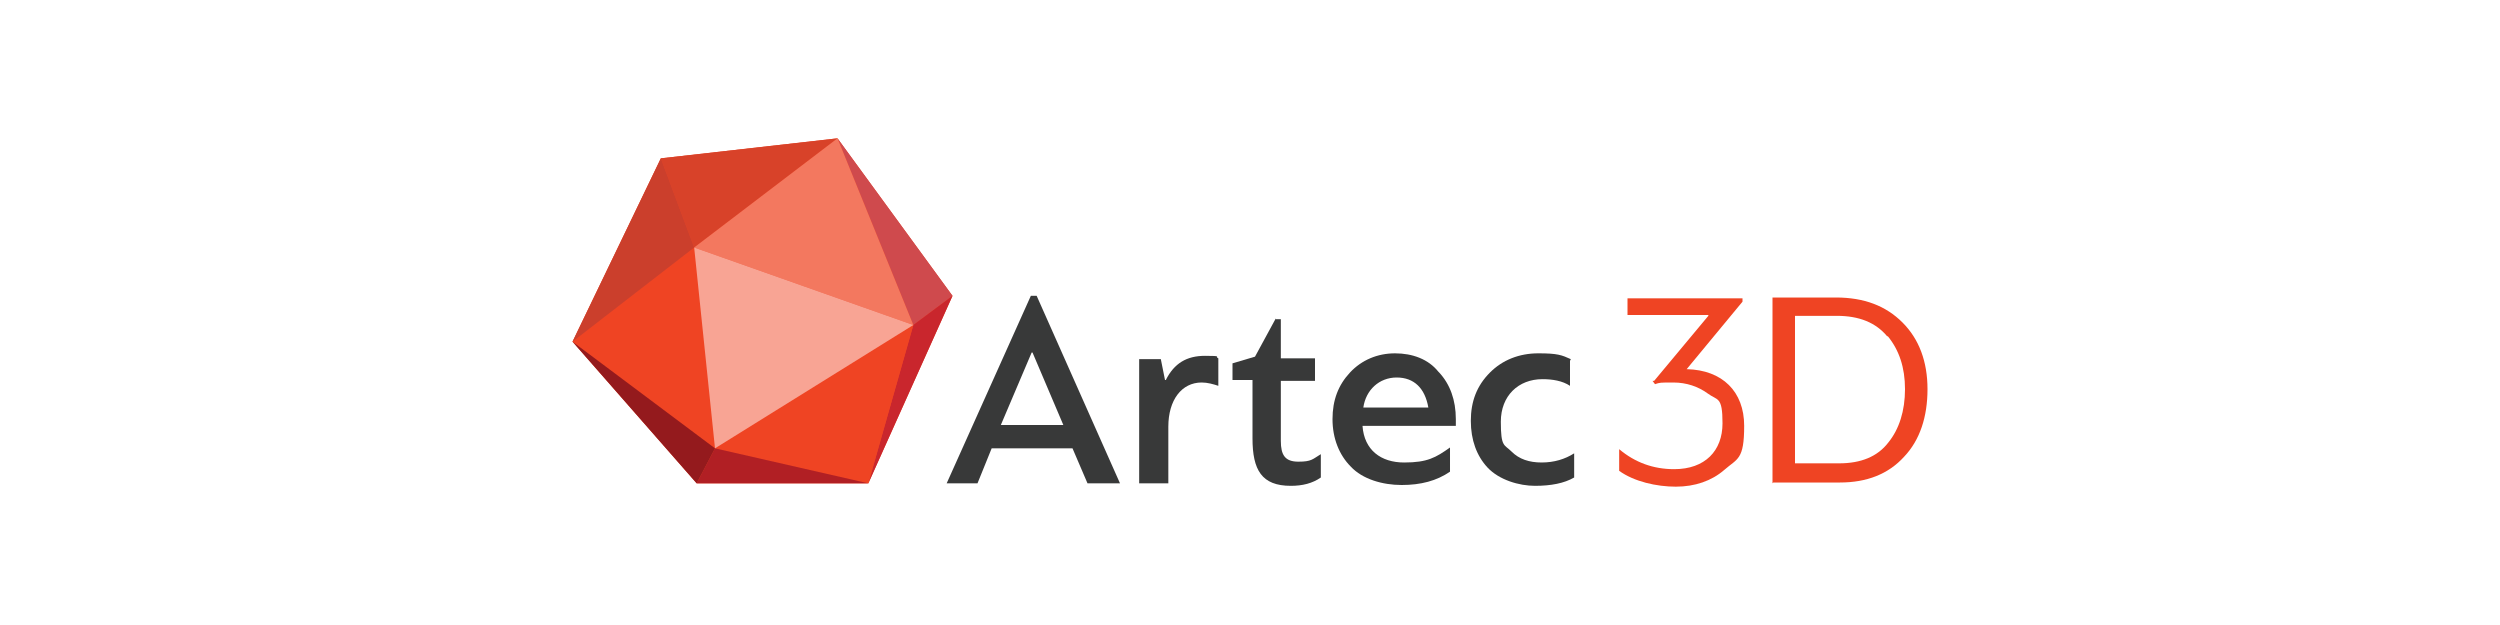
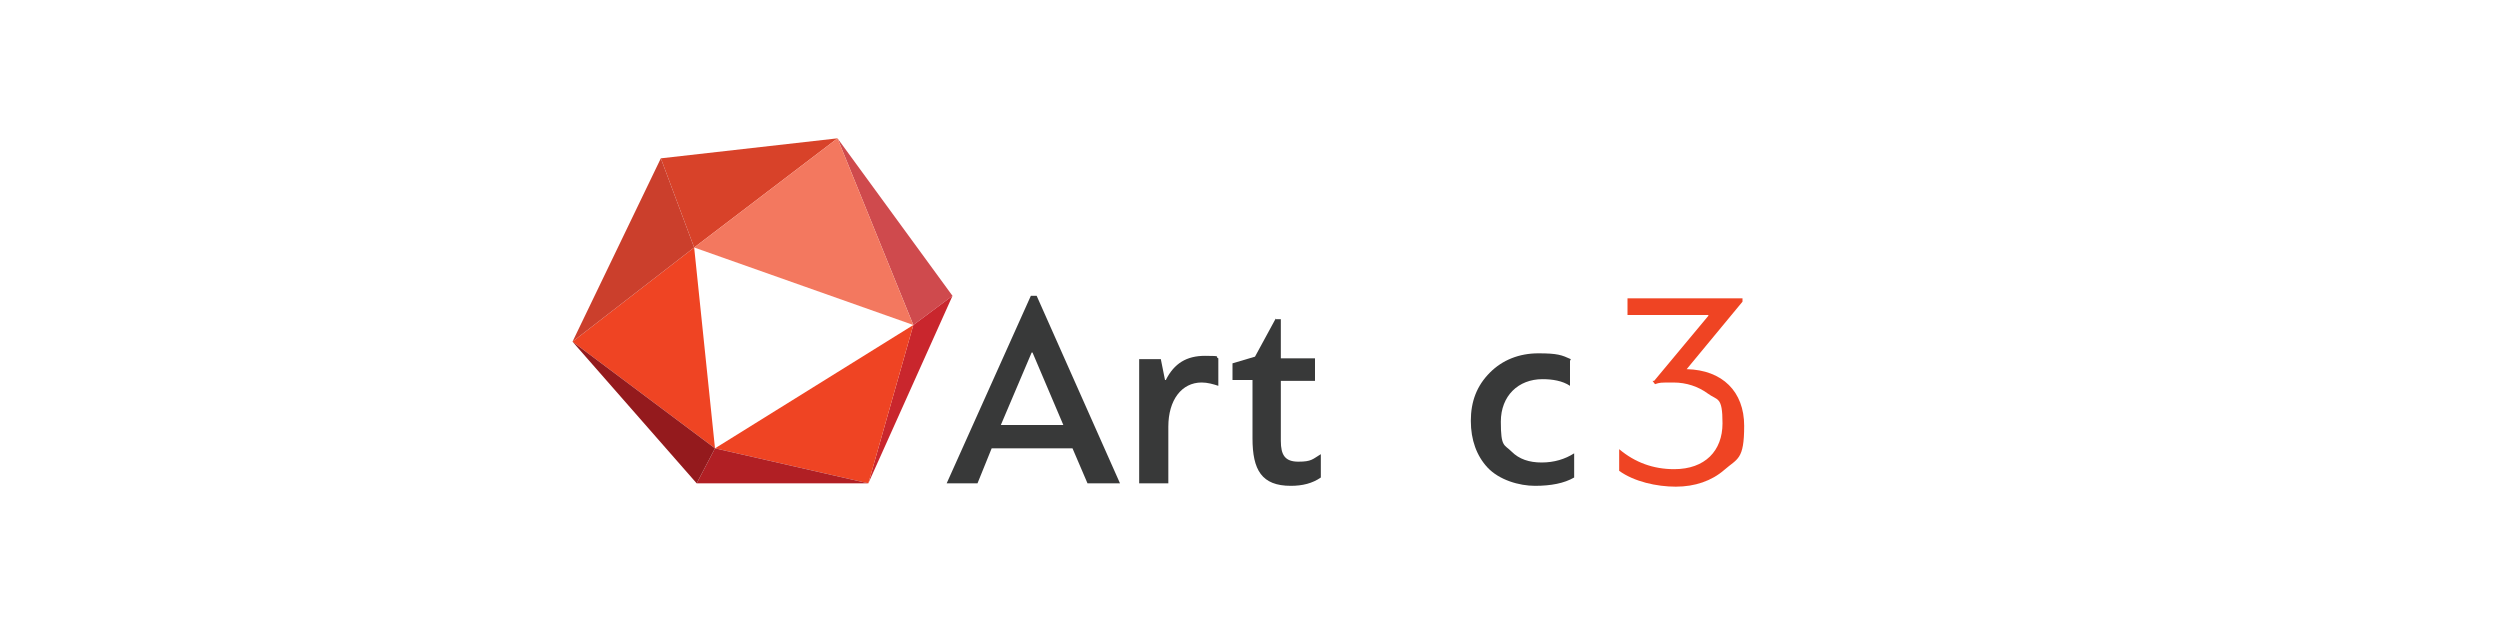
<svg xmlns="http://www.w3.org/2000/svg" id="Layer_1" version="1.1" viewBox="0 0 300 75">
  <defs>
    <style>
      .st0 {
        fill: #ef4423;
      }

      .st1 {
        fill: #d84229;
      }

      .st2 {
        fill: #941a1d;
      }

      .st3 {
        fill: #383939;
      }

      .st4 {
        fill: #b11f24;
      }

      .st5 {
        fill: #cb3f2c;
      }

      .st6 {
        fill: #f8a494;
      }

      .st7 {
        fill: #f3785f;
      }

      .st8 {
        fill: #c9262d;
      }

      .st9 {
        fill: #cf4a4d;
      }
    </style>
  </defs>
-   <polygon class="st0" points="100.5 16.6 79.3 19 68.7 41 83.6 58 104.2 58 114.3 35.5 100.5 16.6 100.5 16.6" />
  <polygon class="st1" points="79.3 19 83.3 29.7 100.5 16.6 79.3 19 79.3 19" />
  <polygon class="st9" points="109.6 39 114.3 35.5 100.5 16.6 109.6 39 109.6 39" />
  <polygon class="st7" points="83.3 29.7 109.6 39 100.5 16.6 83.3 29.7 83.3 29.7" />
  <polygon class="st8" points="109.6 39 104.2 58 114.3 35.5 109.6 39 109.6 39" />
  <polygon class="st0" points="109.6 39 85.8 53.8 104.2 58 109.6 39 109.6 39" />
  <polygon class="st0" points="68.7 41 85.8 53.8 83.3 29.7 68.7 41 68.7 41" />
  <polygon class="st4" points="83.6 58 104.2 58 85.8 53.8 83.6 58 83.6 58" />
  <polygon class="st5" points="68.7 41 83.3 29.7 79.3 19 68.7 41 68.7 41" />
  <polygon class="st2" points="83.6 58 85.8 53.8 68.7 41 83.6 58 83.6 58" />
-   <polygon class="st6" points="83.3 29.7 109.6 39 85.8 53.8 83.3 29.7 83.3 29.7" />
  <path class="st3" d="M123.8,42.3l-3.7,8.7h7.5l-3.7-8.7h-.1ZM130.5,58l-1.8-4.2h-9.7l-1.7,4.2h-3.7l10.1-22.5h.7l10,22.5h-3.9Z" />
  <path class="st3" d="M140.2,51.1v6.9h-3.5v-14.9h2.6l.5,2.5s0,0,.1,0c1-2,2.5-2.9,4.7-2.9s1.1.1,1.6.3v3.3c-.6-.2-1.3-.4-2-.4-2.4,0-4,2.1-4,5.3" />
  <path class="st3" d="M153,38.3h.7v4.7h4.1v2.7h-4.1v7.2c0,1.7.5,2.5,2.1,2.5s1.7-.3,2.7-.9v2.8c-1,.7-2.2,1-3.6,1-3.5,0-4.6-1.9-4.6-5.7v-7h-2.4v-2l2.7-.8,2.5-4.6h0Z" />
-   <path class="st3" d="M163.6,48.9h7.8c-.4-2.3-1.7-3.6-3.8-3.6s-3.7,1.5-4,3.6M172.7,44.7c1.3,1.4,2,3.3,2,5.6v.8h-11.2c.2,2.9,2.2,4.4,5,4.4s3.8-.6,5.5-1.8v2.9c-1.6,1.1-3.5,1.6-5.8,1.6s-4.7-.7-6.1-2.2c-1.4-1.4-2.2-3.4-2.2-5.7s.7-4.1,2.1-5.6c1.4-1.5,3.3-2.3,5.4-2.3s4,.7,5.2,2.2" />
  <path class="st3" d="M188.4,43.3v3c-.9-.6-2.1-.8-3.3-.8-2.9,0-5,2-5,5.1s.4,2.7,1.3,3.6c.9.9,2.1,1.3,3.6,1.3s2.8-.4,3.9-1.1v2.9c-1.2.7-2.8,1-4.7,1s-4.3-.7-5.7-2.2c-1.3-1.4-2-3.3-2-5.6s.7-4.2,2.3-5.8c1.5-1.5,3.5-2.3,5.8-2.3s2.8.2,3.9.7" />
  <path class="st0" d="M198.5,45.7l6.5-7.8s0-.1,0-.1h-9.7v-2h13.8v.4l-6.7,8.1c4.3.1,6.9,2.7,6.9,6.8s-.8,3.9-2.4,5.3c-1.5,1.3-3.5,2-5.8,2s-5-.6-6.8-1.9v-2.6c1.9,1.6,4.1,2.4,6.6,2.4,3.7,0,5.8-2.2,5.8-5.5s-.6-2.7-1.8-3.6c-1.1-.8-2.5-1.3-4.1-1.3s-1.6,0-2.2.2l-.3-.4h0Z" />
-   <path class="st0" d="M226.5,40.4c-1.4-1.7-3.4-2.5-6.1-2.5h-5v17.7h5.3c2.6,0,4.6-.8,5.9-2.5,1.3-1.6,2-3.8,2-6.4s-.7-4.7-2.1-6.4M212.7,58v-22.3h7.6c3.4,0,6,1,8,3,2,2,3,4.7,3,8s-.9,6.1-2.8,8.1c-1.9,2.1-4.5,3.1-7.7,3.1h-8Z" />
</svg>